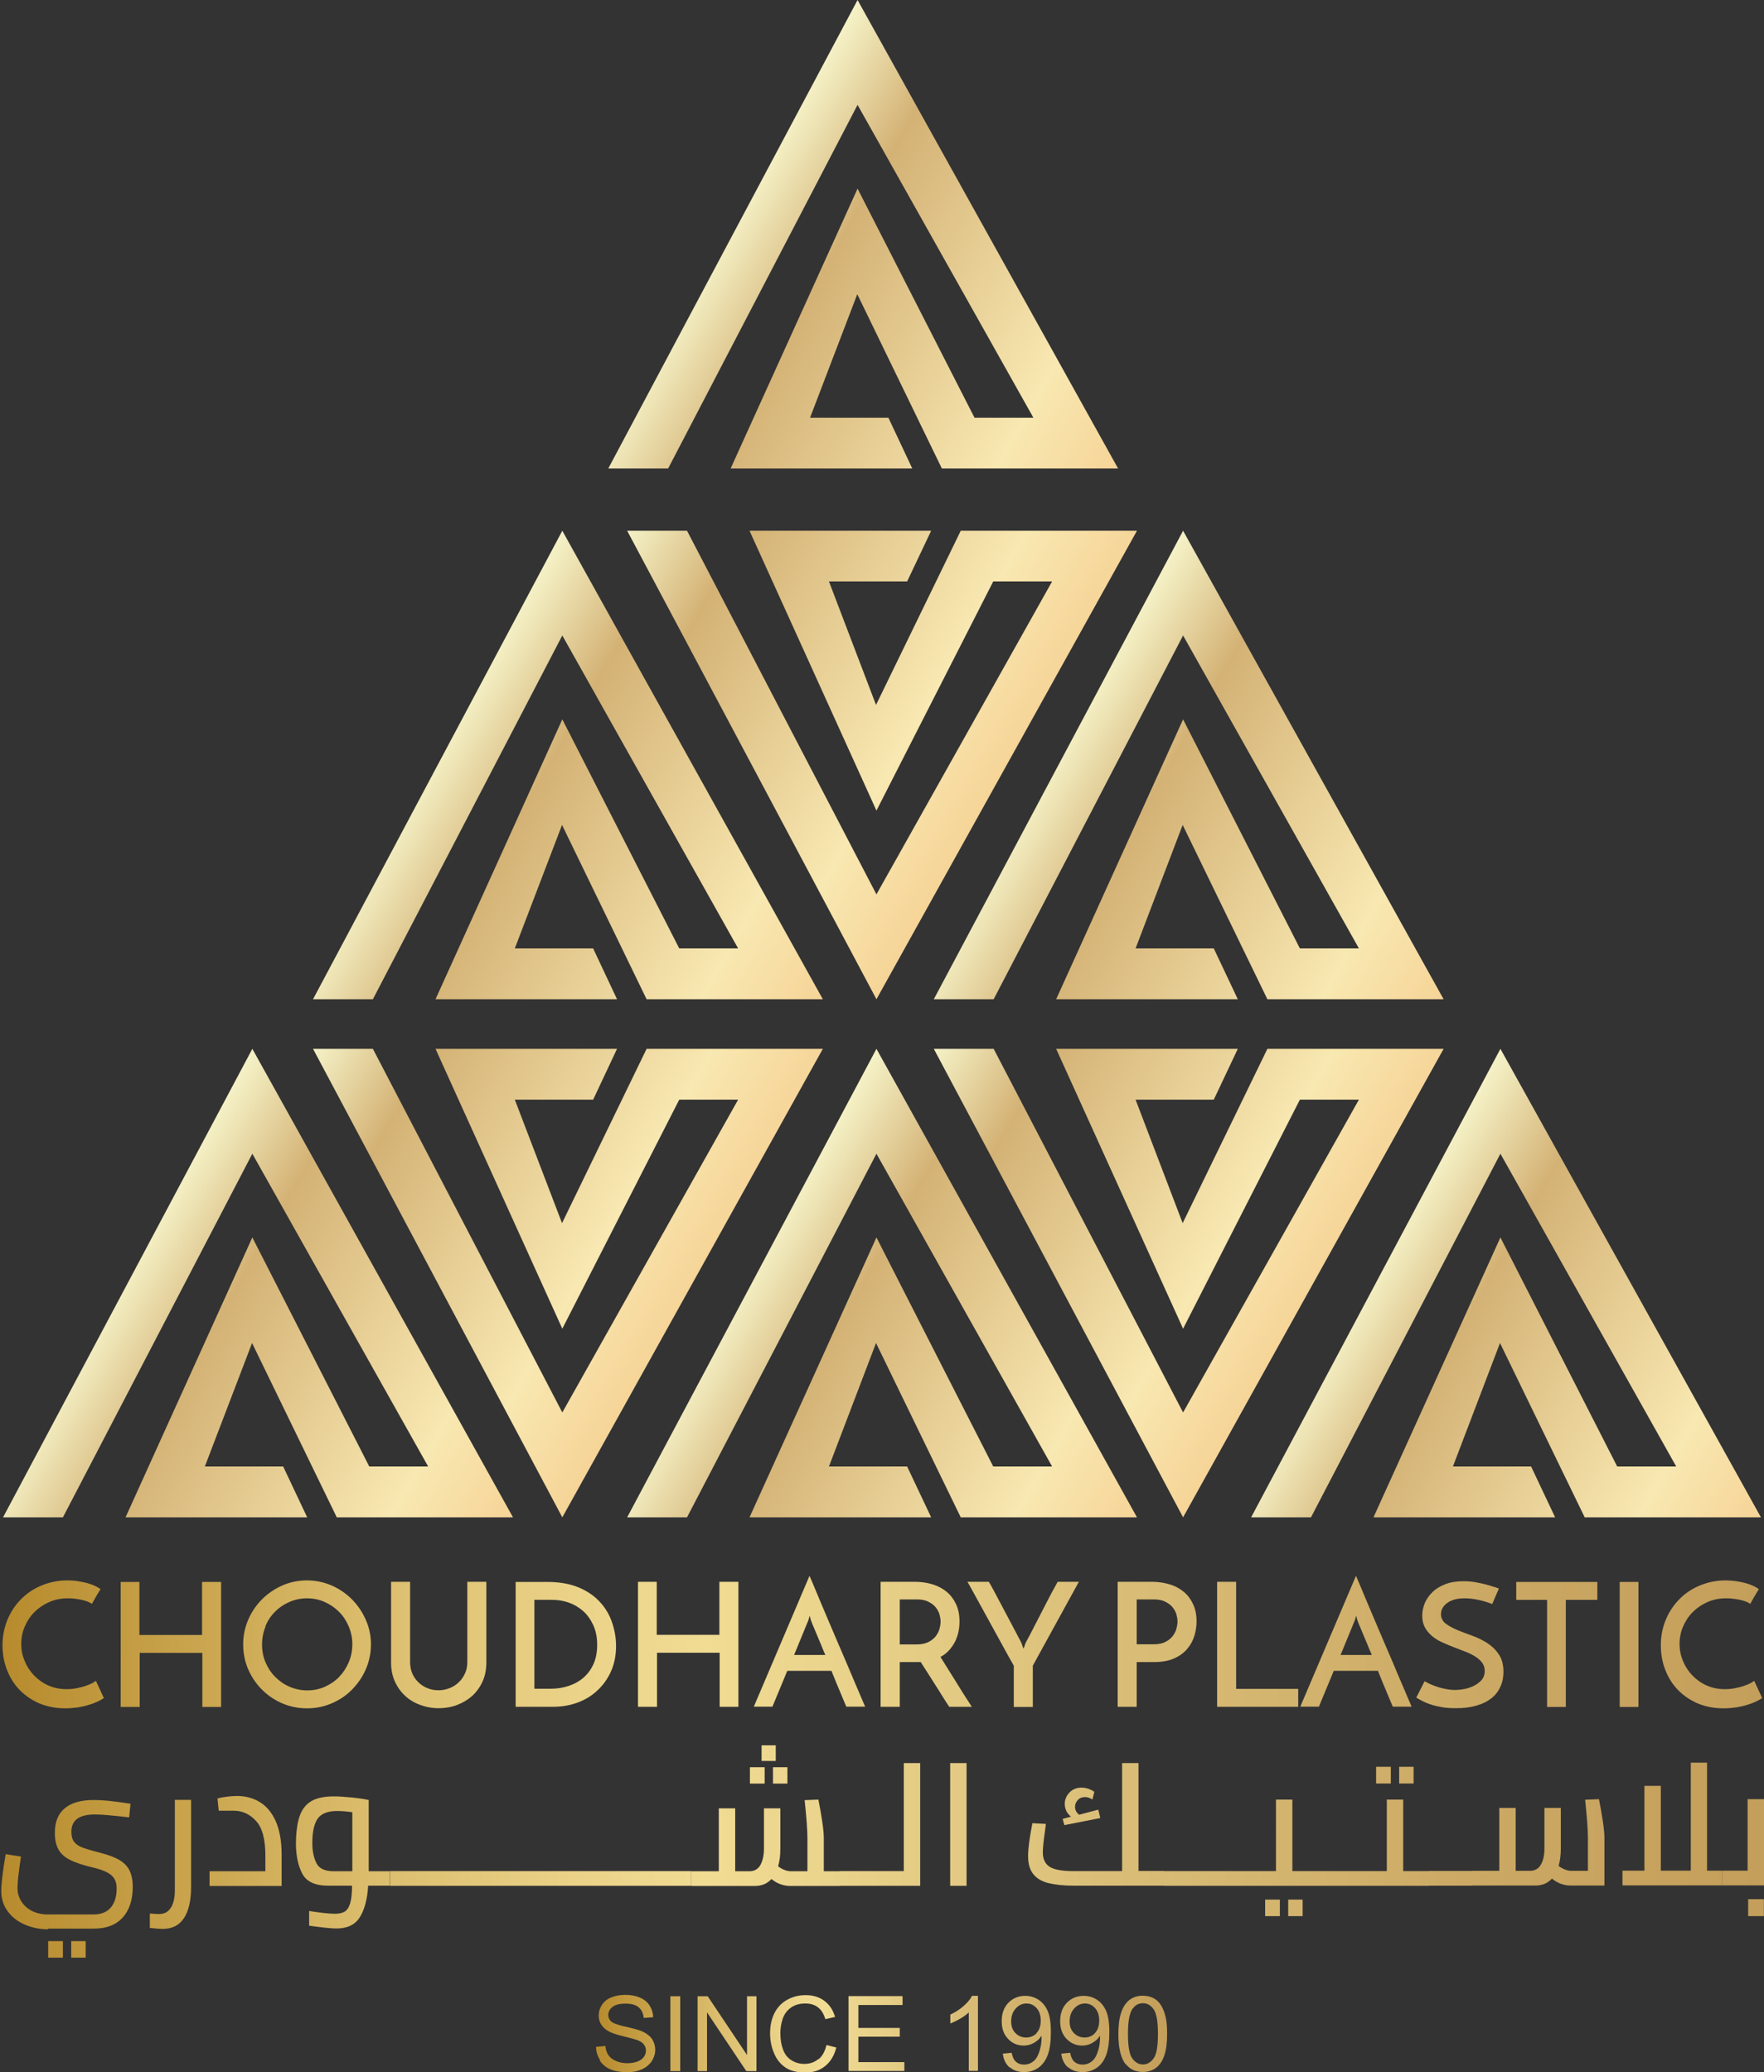
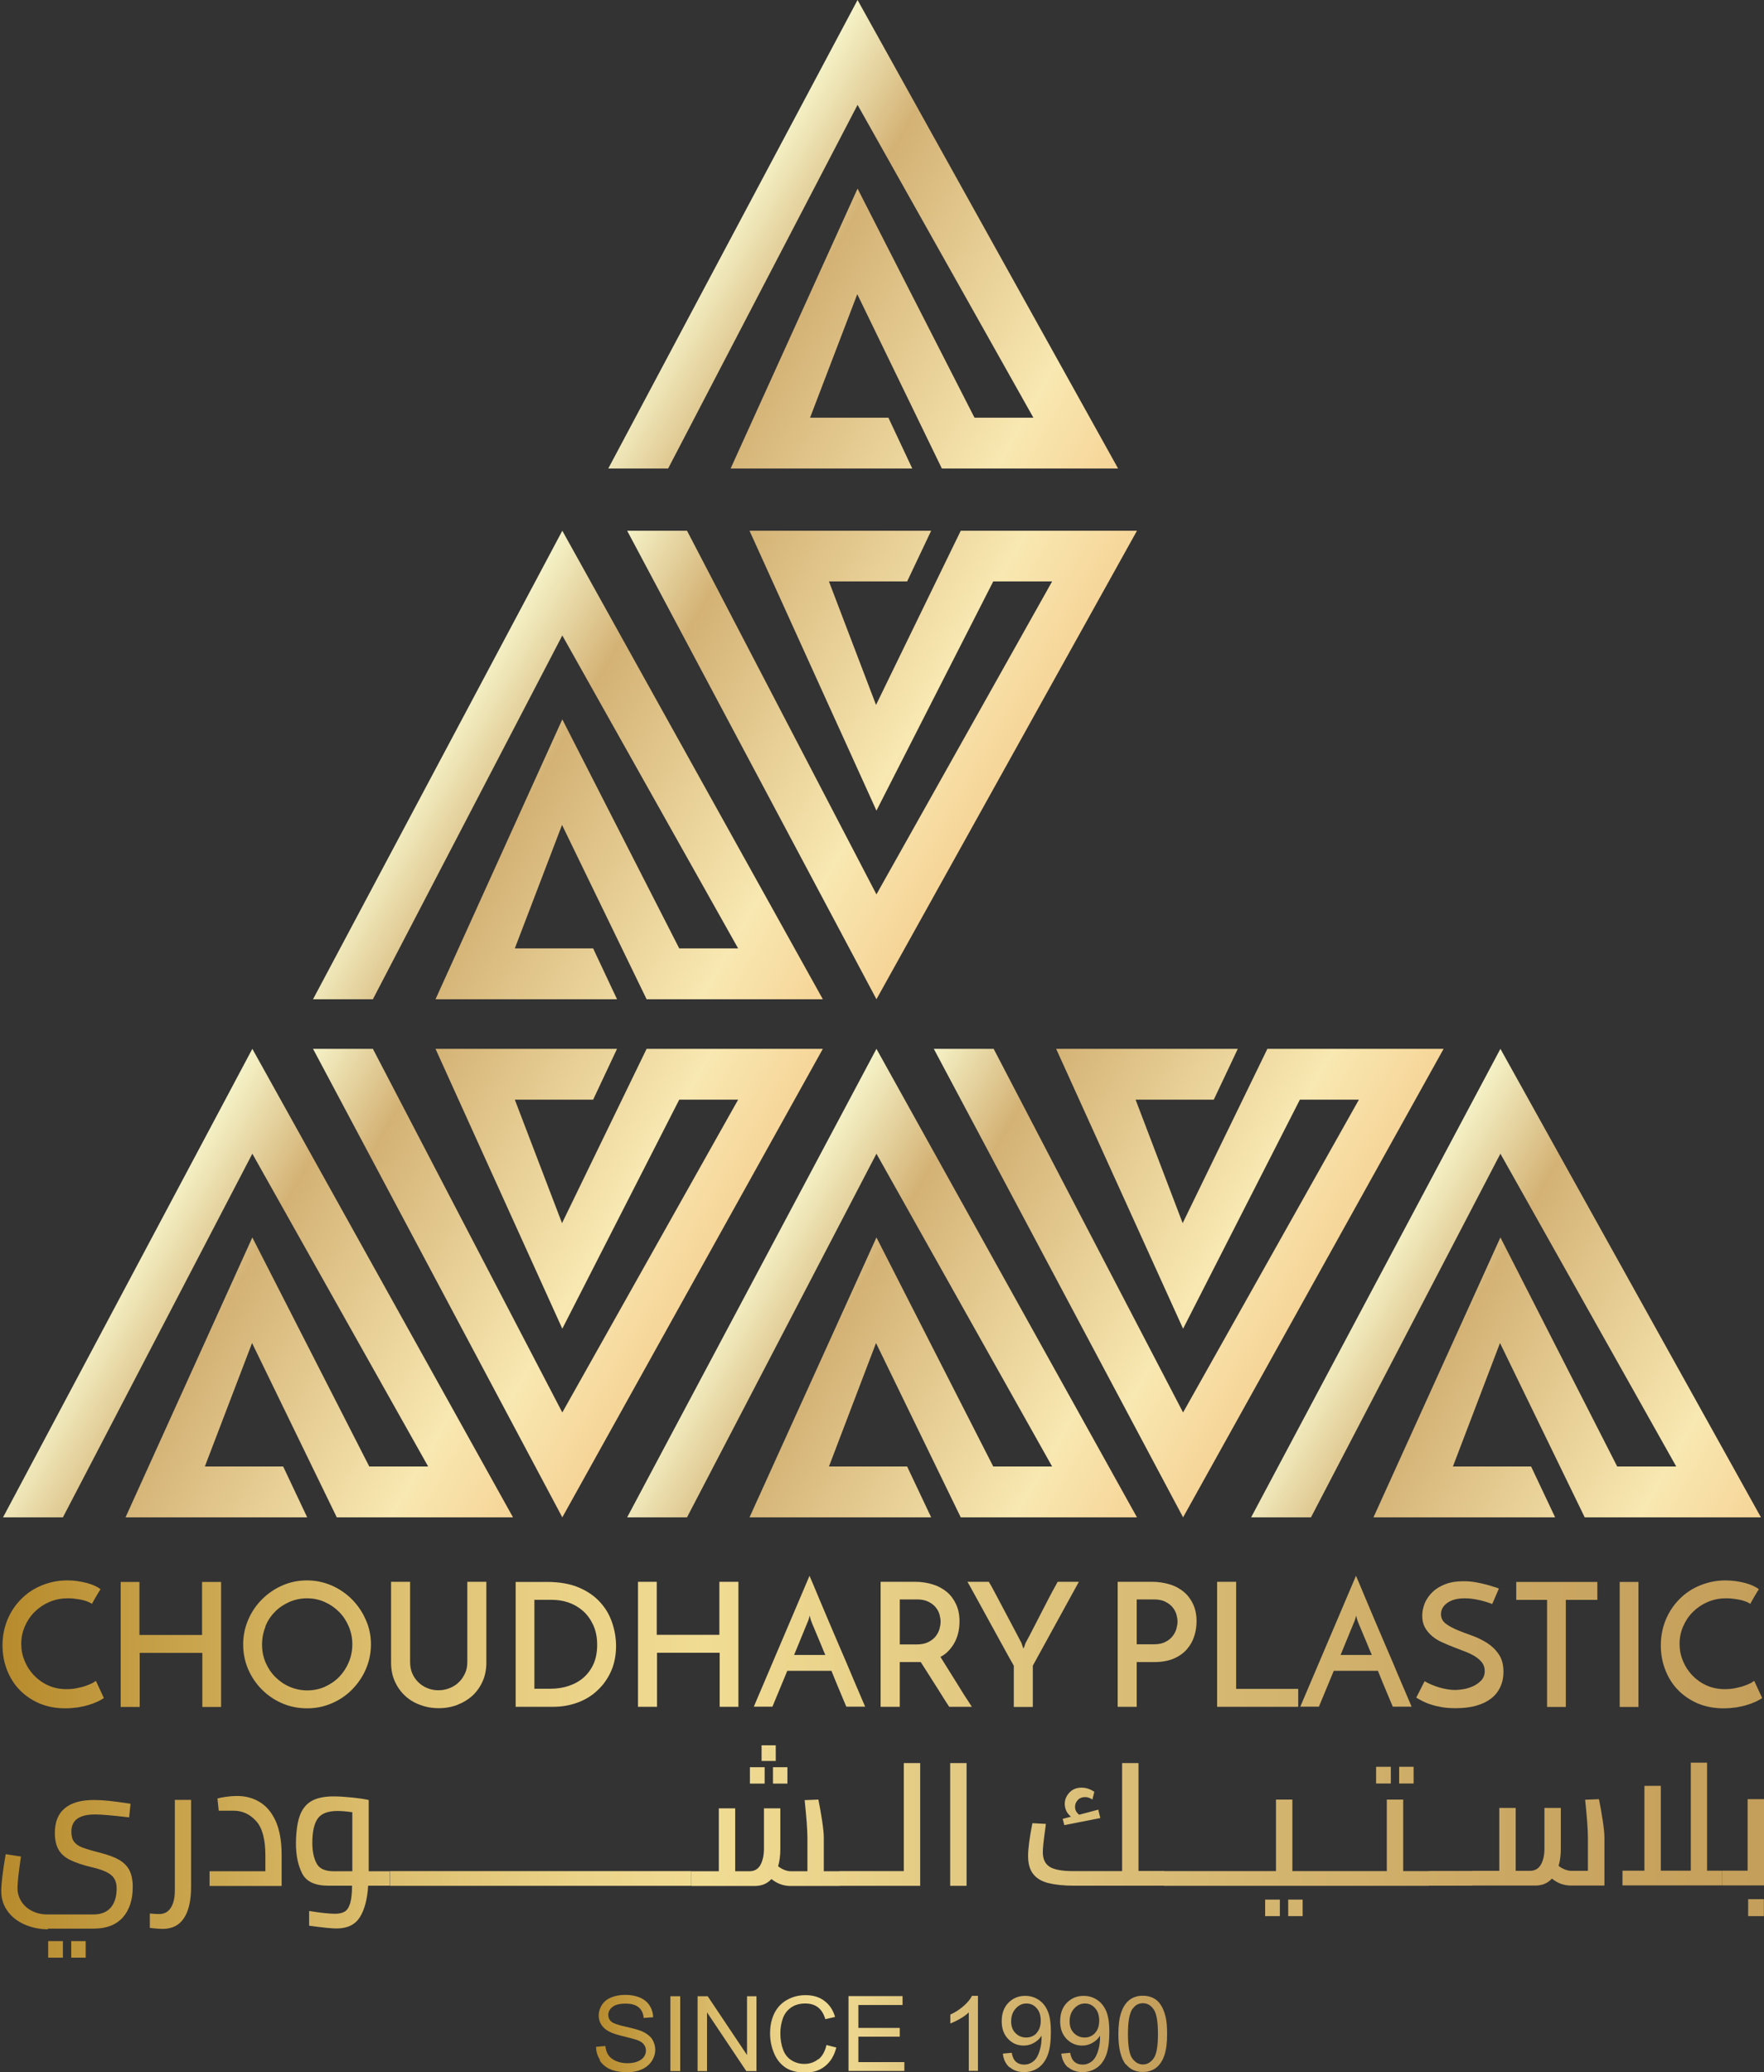
<svg xmlns="http://www.w3.org/2000/svg" xmlns:xlink="http://www.w3.org/1999/xlink" id="Layer_1" viewBox="0 0 127.02 149.18">
  <rect x="0" y="0" width="127.02" height="149.18" fill="#333333" stroke="none" />
  <defs>
    <style>.cls-1{fill:url(#linear-gradient);}.cls-1,.cls-2,.cls-3,.cls-4,.cls-5,.cls-6,.cls-7,.cls-8,.cls-9,.cls-10,.cls-11,.cls-12{stroke-width:0px;}.cls-2{fill:url(#linear-gradient-6);}.cls-3{fill:url(#_3-2);}.cls-4{fill:url(#linear-gradient-5);}.cls-5{fill:url(#_3);}.cls-6{fill:url(#linear-gradient-2);}.cls-7{fill:url(#_3-3);}.cls-8{fill:url(#linear-gradient-7);}.cls-9{fill:url(#linear-gradient-3);}.cls-10{fill:url(#linear-gradient-9);}.cls-11{fill:url(#linear-gradient-8);}.cls-12{fill:url(#linear-gradient-4);}</style>
    <linearGradient id="linear-gradient" x1="53.56" y1="92.04" x2="82.24" y2="108.6" gradientUnits="userSpaceOnUse">
      <stop offset="0" stop-color="#f9dfa2" />
      <stop offset="0" stop-color="#f5f2c7" />
      <stop offset=".23" stop-color="#d4b275" />
      <stop offset=".77" stop-color="#f8e8b1" />
      <stop offset="1" stop-color="#f6d497" />
    </linearGradient>
    <linearGradient id="linear-gradient-2" x1="52.2" y1="16.54" x2="80.88" y2="33.09" xlink:href="#linear-gradient" />
    <linearGradient id="linear-gradient-3" x1="30.94" y1="54.74" x2="59.62" y2="71.3" xlink:href="#linear-gradient" />
    <linearGradient id="linear-gradient-4" x1="75.64" y1="54.74" x2="104.32" y2="71.3" xlink:href="#linear-gradient" />
    <linearGradient id="linear-gradient-5" x1="8.63" x2="37.3" y2="108.6" xlink:href="#linear-gradient" />
    <linearGradient id="linear-gradient-6" x1="98.49" y1="92.04" x2="127.17" y2="108.6" xlink:href="#linear-gradient" />
    <linearGradient id="linear-gradient-7" x1="22.07" y1="76.32" x2="50.14" y2="92.53" xlink:href="#linear-gradient" />
    <linearGradient id="linear-gradient-8" x1="66.77" y1="76.32" x2="94.84" y2="92.53" xlink:href="#linear-gradient" />
    <linearGradient id="linear-gradient-9" x1="44.68" y1="39.02" x2="72.75" y2="55.23" xlink:href="#linear-gradient" />
    <linearGradient id="_3" x1=".16" y1="118.23" x2="126.87" y2="118.23" gradientUnits="userSpaceOnUse">
      <stop offset="0" stop-color="#b78b2d" />
      <stop offset=".06" stop-color="#c1993f" />
      <stop offset=".21" stop-color="#dbbd6d" />
      <stop offset=".33" stop-color="#ebd389" />
      <stop offset=".4" stop-color="#f1dc94" />
      <stop offset=".63" stop-color="#dabe78" />
      <stop offset=".86" stop-color="#caa762" />
      <stop offset="1" stop-color="#c49f5b" />
    </linearGradient>
    <linearGradient id="_3-2" x1="42.94" y1="146.39" x2="84.06" y2="146.39" xlink:href="#_3" />
    <linearGradient id="_3-3" x1="0" y1="133.26" x2="127.02" y2="133.26" xlink:href="#_3" />
  </defs>
  <polyline class="cls-1" points="69.18 109.24 63.08 96.69 59.69 105.58 65.32 105.58 67.05 109.24 53.97 109.24 63.11 89.09 71.52 105.58 75.76 105.58 63.11 83.06 49.47 109.24 45.16 109.24 63.11 75.51 81.87 109.24" />
  <polyline class="cls-6" points="67.82 33.73 61.73 21.18 58.33 30.07 63.97 30.07 65.69 33.73 52.61 33.73 61.75 13.58 70.17 30.07 74.41 30.07 61.75 7.55 48.11 33.73 43.8 33.73 61.75 0 80.51 33.73" />
  <polyline class="cls-9" points="46.56 71.94 40.47 59.39 37.07 68.28 42.71 68.28 44.43 71.94 31.36 71.94 40.49 51.79 48.91 68.28 53.15 68.28 40.49 45.75 26.85 71.94 22.54 71.94 40.49 38.21 59.25 71.94" />
-   <polyline class="cls-12" points="91.26 71.94 85.16 59.39 81.77 68.28 87.4 68.28 89.13 71.94 76.05 71.94 85.19 51.79 93.6 68.28 97.85 68.28 85.19 45.75 71.55 71.94 67.24 71.94 85.19 38.21 103.95 71.94" />
  <polyline class="cls-4" points="24.25 109.24 18.15 96.69 14.75 105.58 20.39 105.58 22.12 109.24 9.04 109.24 18.17 89.09 26.59 105.58 30.83 105.58 18.17 83.06 4.53 109.24 .22 109.24 18.17 75.51 36.94 109.24" />
  <polyline class="cls-2" points="114.11 109.24 108.01 96.69 104.62 105.58 110.25 105.58 111.98 109.24 98.9 109.24 108.04 89.09 116.45 105.58 120.7 105.58 108.04 83.06 94.4 109.24 90.09 109.24 108.04 75.51 126.8 109.24" />
  <polyline class="cls-8" points="46.56 75.51 40.47 88.06 37.07 79.17 42.71 79.17 44.43 75.51 31.36 75.51 40.49 95.66 48.91 79.17 53.15 79.17 40.49 101.69 26.85 75.51 22.54 75.51 40.49 109.24 59.25 75.51" />
  <polyline class="cls-11" points="91.26 75.51 85.16 88.06 81.77 79.17 87.4 79.17 89.13 75.51 76.05 75.51 85.19 95.66 93.6 79.17 97.85 79.17 85.19 101.69 71.55 75.51 67.24 75.51 85.19 109.24 103.95 75.51" />
  <polyline class="cls-10" points="69.18 38.21 63.08 50.75 59.69 41.86 65.32 41.86 67.05 38.21 53.97 38.21 63.11 58.36 71.52 41.86 75.76 41.86 63.11 64.39 49.47 38.21 45.16 38.21 63.11 71.94 81.87 38.21" />
  <path class="cls-5" d="m126.3,121.02s-.1.08-.23.15c-.13.07-.29.13-.48.2-.19.07-.41.12-.65.17-.24.05-.49.07-.74.07-.48,0-.92-.09-1.32-.27-.4-.18-.74-.43-1.03-.73-.29-.31-.51-.65-.67-1.04-.16-.39-.24-.79-.24-1.22s.08-.84.25-1.24c.17-.4.4-.75.7-1.05.3-.3.65-.54,1.06-.72s.85-.27,1.33-.27c.13,0,.28,0,.44.02s.32.04.48.07c.16.03.31.07.45.12.15.05.27.11.38.19.08-.15.15-.27.2-.36.05-.09.1-.17.14-.24.04-.07.08-.14.12-.2.04-.07.09-.15.16-.25-.09-.08-.22-.16-.39-.24-.17-.08-.36-.15-.58-.21-.22-.06-.45-.1-.7-.14-.25-.03-.49-.05-.73-.05-.64,0-1.24.12-1.81.35-.57.23-1.06.55-1.48.97s-.76.91-1,1.48c-.24.57-.37,1.2-.37,1.87,0,.61.1,1.19.31,1.74.21.55.5,1.03.89,1.44.39.41.86.74,1.42.99.56.24,1.19.37,1.89.37.33,0,.64-.03.94-.07.29-.05.56-.11.8-.19.24-.07.45-.16.63-.24.18-.09.32-.17.42-.24l-.57-1.23Zm-9.67,1.87h1.35v-9h-1.35v9Zm-7.45-9v1.29h2.22v7.71h1.35v-7.71h2.27v-1.29h-5.85Zm-1.57.37c-.16-.06-.36-.12-.59-.18-.23-.06-.49-.12-.78-.17-.29-.05-.58-.07-.88-.07-.49,0-.92.07-1.28.21-.37.14-.68.33-.92.56s-.43.5-.56.79c-.12.3-.19.6-.19.91,0,.33.06.61.19.85.13.24.3.44.51.62.21.18.45.33.72.45.27.12.54.24.83.35.28.11.56.22.83.32.27.1.51.22.72.35.21.13.38.28.51.45.13.17.19.37.19.61,0,.26-.08.48-.24.66-.16.17-.35.31-.58.42-.22.1-.46.18-.7.22-.24.04-.45.06-.61.06-.33,0-.7-.06-1.1-.17-.41-.12-.77-.27-1.1-.46l-.6,1.18c.12.07.27.16.45.25.18.09.39.18.62.25.24.08.5.14.79.19.29.05.62.07.99.07.57,0,1.07-.06,1.5-.19.43-.12.78-.3,1.07-.53.29-.23.5-.51.64-.83.15-.32.22-.68.22-1.07,0-.51-.11-.93-.34-1.26-.22-.33-.5-.6-.83-.81-.33-.21-.69-.39-1.08-.53-.39-.14-.75-.27-1.08-.41-.33-.14-.61-.29-.83-.46-.22-.17-.34-.4-.34-.68,0-.33.16-.6.47-.82.31-.22.73-.32,1.25-.32.31,0,.63.04.96.11.34.07.67.17,1.01.3l.48-1.11s-.16-.07-.32-.12m-10.09,2.5s.03-.07.06-.17c.03-.1.06-.19.07-.27.02.08.04.17.07.27.03.1.05.16.06.17.03.09.08.22.15.37.07.16.14.34.23.55.09.21.18.44.29.69.1.25.21.52.33.79h-2.25l.99-2.41Zm4.13,6.13c-.05-.12-.14-.32-.27-.63-.13-.3-.28-.67-.47-1.1s-.38-.9-.6-1.42c-.22-.51-.44-1.03-.67-1.56-.23-.53-.45-1.05-.67-1.57-.22-.52-.42-.99-.6-1.42-.18-.43-.33-.79-.46-1.1s-.22-.52-.27-.63l-4.01,9.42h1.34l1.07-2.58h3.18c.12.29.23.57.34.84s.22.52.31.74c.1.23.18.43.25.6.07.17.13.31.17.4h1.34Zm-8.17,0v-1.29h-4.47v-7.71h-1.37v9h5.83Zm-11.63,0v-3.22h1.27c.55,0,1.03-.09,1.42-.26.39-.17.7-.4.94-.68.24-.28.41-.59.52-.94.11-.35.16-.71.16-1.06,0-.46-.08-.86-.24-1.21-.16-.35-.38-.65-.66-.89-.29-.24-.62-.43-1.02-.55-.39-.12-.83-.19-1.3-.19h-2.46v9h1.37Zm0-7.73h1.24c.32,0,.59.05.81.16.22.11.4.24.53.4.13.16.23.34.28.52.05.19.08.36.08.52,0,.15-.03.32-.08.51-.05.19-.15.37-.27.53-.13.17-.3.31-.53.42-.22.12-.5.17-.83.17h-1.23v-3.24Zm-4.16-1.27h-1.53c-.07.12-.2.36-.39.71-.19.35-.39.75-.62,1.19-.23.44-.46.89-.69,1.34-.23.45-.43.84-.61,1.16-.03.07-.05.13-.07.21-.03.07-.05.14-.09.2l-.14-.41c-.17-.32-.37-.71-.61-1.16-.24-.45-.48-.9-.71-1.34-.23-.44-.44-.84-.63-1.19-.19-.35-.32-.59-.4-.71h-1.54c.06.09.17.29.34.6.17.31.37.67.6,1.09.23.42.47.86.73,1.33.26.47.5.92.73,1.33.23.42.43.78.6,1.09.17.31.28.5.34.6v2.97h1.37v-2.97l3.31-6.03Zm-12.9,1.27h1.24c.32,0,.59.05.81.16.22.11.4.24.53.4.13.16.23.34.28.52.05.19.08.36.08.52s-.03.33-.08.52c-.05.19-.15.37-.27.53-.13.17-.3.3-.53.42-.22.11-.5.17-.83.17h-1.23v-3.24Zm0,7.73v-3.22h1.51c.15.23.31.48.48.75.17.27.34.54.52.82s.36.56.53.84.35.55.52.81h1.63c-.4-.6-.79-1.22-1.18-1.86-.39-.63-.75-1.21-1.08-1.73.25-.13.46-.3.63-.49.17-.19.32-.41.43-.63.11-.23.19-.46.24-.71.05-.24.07-.49.07-.74,0-.46-.08-.86-.24-1.21-.16-.35-.38-.65-.66-.89-.29-.24-.63-.43-1.02-.55-.39-.12-.82-.19-1.3-.19h-2.46v9h1.37Zm-6.62-6.13s.03-.07.06-.17c.03-.1.06-.19.07-.27.02.08.04.17.07.27.03.1.05.16.06.17.03.09.08.22.15.37.07.16.14.34.23.55.09.21.18.44.29.69.1.25.21.52.33.79h-2.25l.99-2.41Zm4.13,6.13c-.05-.12-.14-.32-.27-.63-.13-.3-.28-.67-.47-1.1-.18-.43-.38-.9-.6-1.42-.22-.51-.44-1.03-.67-1.56-.23-.53-.45-1.05-.67-1.57-.22-.52-.42-.99-.6-1.42-.18-.43-.33-.79-.46-1.1-.13-.31-.22-.52-.27-.63l-4.01,9.42h1.34l1.07-2.58h3.18c.12.29.23.57.34.84.11.27.22.52.31.74.1.23.18.43.25.6.07.17.13.31.17.4h1.34Zm-14.99,0v-3.89h4.51v3.89h1.35v-3c0-.49,0-.99,0-1.5,0-.51,0-1.01,0-1.5v-3h-1.37v3.82h-4.51v-3.82h-1.35v9h1.35Zm-8.83-1.29v-6.41h1.28c.4,0,.79.06,1.17.19.38.13.73.33,1.04.6.31.27.55.61.74,1.01.19.41.29.88.29,1.43,0,.51-.08.97-.25,1.36-.17.39-.41.72-.71.99-.3.27-.66.47-1.07.61-.41.14-.85.21-1.33.21h-1.15Zm-1.35,1.29h2.71c.61,0,1.19-.1,1.74-.3.55-.2,1.03-.49,1.44-.88.41-.38.74-.84.98-1.38.24-.54.36-1.15.36-1.82,0-.55-.09-1.09-.27-1.64-.18-.55-.46-1.05-.86-1.49-.39-.44-.9-.8-1.53-1.07-.63-.27-1.4-.41-2.31-.41h-2.26v9Zm-4.2-.14c.42-.16.78-.38,1.09-.66.31-.29.55-.63.73-1.03.18-.4.27-.85.27-1.35v-5.82h-1.37v5.78c0,.29-.05.56-.16.8-.11.24-.25.46-.44.64-.19.19-.41.33-.66.43-.25.1-.52.16-.81.16s-.57-.05-.82-.16c-.25-.1-.47-.25-.65-.43-.19-.19-.33-.4-.43-.64-.1-.24-.15-.51-.15-.8v-5.78h-1.37v5.82c0,.5.09.95.27,1.35.18.4.42.74.73,1.03.31.29.67.51,1.09.66.41.16.86.24,1.34.24s.93-.08,1.35-.24m-13.84-5.64c.17-.41.4-.76.7-1.06.29-.3.64-.53,1.04-.71.4-.17.82-.26,1.27-.26s.87.09,1.26.26c.39.17.74.41,1.04.71.3.3.53.65.7,1.05s.26.83.26,1.29-.09.9-.26,1.3c-.17.4-.4.75-.69,1.05-.29.3-.64.53-1.03.71-.39.17-.81.26-1.26.26s-.87-.09-1.27-.26c-.4-.17-.74-.41-1.04-.71-.3-.3-.53-.65-.7-1.05-.17-.4-.25-.83-.25-1.28s.08-.89.25-1.29m-1.25,3.07c.24.55.57,1.04.99,1.46s.9.75,1.46.99c.55.24,1.15.36,1.79.36s1.22-.12,1.78-.36c.56-.24,1.05-.57,1.46-.99s.75-.9.99-1.46c.24-.55.37-1.15.37-1.79s-.12-1.21-.37-1.77c-.24-.56-.58-1.05-.99-1.47-.42-.42-.91-.76-1.46-1-.56-.24-1.15-.37-1.78-.37s-1.23.12-1.79.37c-.55.24-1.04.58-1.46,1-.42.42-.75.91-.99,1.47-.24.56-.36,1.15-.36,1.77s.12,1.23.36,1.79m-7.81,2.71v-3.89h4.51v3.89h1.35v-3c0-.49,0-.99,0-1.5,0-.51,0-1.01,0-1.5v-3h-1.37v3.82h-4.51v-3.82h-1.35v9h1.35Zm-3.17-1.87s-.1.08-.23.15c-.13.07-.29.13-.48.2-.19.07-.41.12-.65.17-.24.05-.49.07-.74.07-.48,0-.92-.09-1.32-.27-.4-.18-.74-.43-1.03-.73-.29-.31-.51-.65-.67-1.04-.16-.39-.24-.79-.24-1.22s.08-.84.25-1.24c.17-.4.4-.75.7-1.05.3-.3.65-.54,1.06-.72s.85-.27,1.33-.27c.13,0,.28,0,.44.02.16.02.32.04.48.07.16.03.31.07.45.12.14.05.27.11.38.19.08-.15.15-.27.2-.36.05-.09.1-.17.14-.24.04-.07.08-.14.12-.2.04-.07.09-.15.16-.25-.09-.08-.22-.16-.39-.24-.17-.08-.36-.15-.58-.21-.22-.06-.45-.1-.7-.14s-.49-.05-.73-.05c-.64,0-1.24.12-1.81.35-.57.23-1.06.55-1.48.97-.42.41-.76.91-1,1.48-.24.57-.37,1.2-.37,1.87,0,.61.1,1.19.31,1.74.21.55.5,1.03.89,1.44.39.41.86.74,1.42.99.56.24,1.19.37,1.89.37.33,0,.64-.03.94-.07.29-.05.56-.11.8-.19.24-.07.45-.16.63-.24.18-.09.32-.17.42-.24l-.57-1.23Z" />
  <path class="cls-3" d="m81.57,144.61c.18-.26.42-.39.73-.39s.57.15.77.44c.21.29.31.88.31,1.77s-.1,1.47-.31,1.76c-.21.29-.46.44-.77.44s-.56-.15-.77-.44c-.21-.29-.31-.88-.31-1.77s.11-1.49.34-1.82m-.49,4.01c.3.37.7.56,1.22.56.39,0,.72-.11.98-.32.26-.21.45-.51.58-.9.13-.39.19-.9.19-1.53,0-.53-.04-.96-.12-1.27-.08-.31-.19-.58-.33-.8-.14-.22-.32-.39-.54-.5s-.47-.17-.76-.17c-.39,0-.72.11-.98.32-.26.21-.45.51-.58.9-.13.39-.2.9-.2,1.54,0,1.01.18,1.74.53,2.19m-2.21-2.26c-.2.21-.45.32-.75.32s-.56-.11-.77-.32c-.21-.21-.31-.49-.31-.84,0-.38.11-.69.33-.93s.47-.36.77-.36.53.11.73.33c.2.22.3.52.3.9s-.1.68-.3.89m-1.93,2.47c.27.23.61.35,1.03.35.4,0,.74-.11,1.04-.32.3-.21.52-.52.67-.93.15-.41.22-.96.22-1.64s-.08-1.17-.23-1.51c-.15-.35-.37-.62-.66-.81-.29-.19-.61-.28-.96-.28-.48,0-.89.17-1.21.5-.32.33-.48.77-.48,1.32s.15.95.46,1.28c.31.32.69.48,1.13.48.27,0,.52-.07.74-.2.23-.13.41-.3.54-.51,0,.06,0,.1,0,.13,0,.27-.03.54-.1.81-.07.26-.15.47-.25.63-.1.16-.22.28-.38.37-.15.09-.33.14-.53.14-.24,0-.43-.07-.58-.2-.15-.13-.26-.35-.31-.65l-.64.06c.05.42.21.75.48.99m-2.25-2.47c-.2.21-.45.32-.76.32s-.56-.11-.77-.32c-.21-.21-.31-.49-.31-.84,0-.38.11-.69.33-.93s.47-.36.77-.36.53.11.73.33c.2.22.3.52.3.9s-.1.68-.3.89m-1.93,2.47c.27.23.61.35,1.03.35.4,0,.74-.11,1.04-.32.29-.21.52-.52.67-.93.15-.41.22-.96.22-1.64s-.08-1.17-.23-1.51c-.15-.35-.37-.62-.66-.81-.29-.19-.61-.28-.96-.28-.48,0-.89.17-1.21.5s-.48.77-.48,1.32.15.95.46,1.28.69.48,1.13.48c.27,0,.51-.07.74-.2.23-.13.41-.3.54-.51,0,.06,0,.1,0,.13,0,.27-.03.54-.1.81-.07.26-.15.47-.25.63-.1.16-.22.28-.38.37-.15.09-.33.14-.53.14-.24,0-.43-.07-.58-.2-.15-.13-.26-.35-.31-.65l-.64.06c.05.42.21.75.48.99m-2.27-5.15h-.43c-.11.23-.31.47-.59.72s-.6.46-.97.63v.64c.21-.08.44-.19.7-.34s.47-.3.63-.46v4.21h.66v-5.41Zm-5.3,5.41v-.64h-3.31v-1.83h2.98v-.63h-2.98v-1.65h3.18v-.64h-3.89v5.39h4.02Zm-6.19-.86c-.28.23-.61.35-1.01.35-.33,0-.63-.08-.91-.25-.28-.17-.49-.42-.62-.77-.13-.34-.2-.74-.2-1.2,0-.35.06-.7.17-1.03.11-.33.31-.6.59-.8.28-.2.62-.3,1.04-.3.36,0,.66.09.9.27.24.18.42.46.54.86l.7-.16c-.14-.5-.4-.88-.77-1.16s-.82-.41-1.36-.41c-.48,0-.91.11-1.31.33-.4.22-.7.53-.92.95-.21.42-.32.91-.32,1.47,0,.51.1,1,.29,1.44.19.45.47.79.83,1.03.36.24.84.35,1.42.35s1.04-.15,1.42-.46c.39-.31.66-.75.81-1.34l-.71-.18c-.1.45-.29.79-.56,1.02m-8.04.86v-4.23l2.83,4.23h.73v-5.39h-.68v4.23l-2.83-4.23h-.73v5.39h.68Zm-1.93-5.39h-.71v5.39h.71v-5.39Zm-5.8,4.62c.19.29.45.5.77.64.33.14.74.21,1.23.21.38,0,.73-.07,1.04-.21.31-.14.54-.34.71-.59.16-.25.25-.52.25-.81s-.08-.54-.22-.77c-.15-.22-.38-.4-.69-.55-.22-.1-.61-.21-1.19-.34-.58-.13-.94-.26-1.07-.38-.14-.13-.21-.28-.21-.48,0-.22.1-.41.3-.57.2-.16.51-.24.94-.24s.73.09.94.26.34.43.37.77l.68-.05c-.01-.32-.1-.6-.26-.85-.16-.25-.4-.44-.7-.57-.31-.13-.66-.19-1.06-.19-.36,0-.69.06-.99.18-.3.12-.52.3-.68.54-.15.24-.23.49-.23.76,0,.25.06.47.19.67.13.2.32.37.58.5.2.11.54.22,1.04.34.49.12.81.21.96.26.23.09.39.19.48.32.1.13.15.27.15.44s-.05.32-.15.46c-.1.14-.26.25-.46.33s-.45.12-.72.12c-.31,0-.58-.05-.83-.16-.24-.11-.43-.25-.54-.42-.12-.17-.19-.39-.22-.66l-.67.06c0,.36.11.68.3.97" />
  <path class="cls-7" d="m125.88,137.95h1.13v-1.22h-1.13v1.22Zm-.04-8.42v5.15h-1.85v1.06h3.03v-6.21h-1.18Zm-2.92,5.15v-7.78h-1.17v7.78h-2.16v-6.11h-1.18v6.11h-1.58v1.06h7.15v-1.06h-1.07Zm-7.79-5.15l-.99.04c.13,1.23.2,2.14.2,2.72v2.4h-1.19c-.17,0-.33-.04-.5-.11-.17-.07-.31-.16-.42-.25.11-.37.16-.79.16-1.27v-2.9h-1.18v2.92c0,.46-.08.85-.25,1.15-.17.31-.44.46-.8.46h-1.02v-4.53h-1.18v4.53h-1.97v1.06h4.56c.5,0,.9-.17,1.2-.5.41.33.86.5,1.38.5h2.4v-3.45c0-.28-.04-.69-.12-1.22-.08-.53-.17-1.04-.27-1.53m-12.25,6.21h3.1v-1.06h-3.1v1.06Zm-2.14-7.36h1.04v-1.2h-1.04v1.2Zm-1.66,0h1.06v-1.2h-1.06v1.2Zm1.95,6.31v-5.15h-1.18v5.15h-1.85v1.06h4.88v-1.06h-1.85Zm-6.13,1.06h3.1v-1.06h-3.1v1.06Zm-2.15,2.18h1.04v-1.19h-1.04v1.19Zm-1.66,0h1.06v-1.19h-1.06v1.19Zm1.96-3.24v-5.15h-1.18v5.15h-1.85v1.06h4.88v-1.06h-1.85Zm-6.13,1.06h3.1v-1.06h-3.1v1.06Zm-3.1,0h3.1v-1.06h-3.1v1.06Zm-4.73-5.49l-1.39.37c-.2-.15-.3-.34-.3-.57,0-.19.07-.35.2-.49.13-.14.3-.21.51-.21.12,0,.22.02.32.06.1.04.17.08.22.12l.14-.56c-.3-.2-.6-.3-.92-.3-.36,0-.65.12-.87.35-.22.23-.34.51-.34.82,0,.17.04.34.11.5.07.16.19.3.34.42l-.6.16.12.45,2.59-.51-.15-.62Zm2.88,4.43v-7.78h-1.18v7.78h-3.51c-.83,0-1.4-.11-1.72-.32-.32-.21-.48-.56-.48-1.04,0-.31.06-.86.17-1.64l.05-.4-.97-.05c-.21,1.05-.31,1.84-.31,2.36,0,.55.12.99.37,1.3.24.31.61.53,1.09.65.48.12,1.1.19,1.86.19h6.48v-1.06h-1.85Zm-13.56,1.06h1.18v-8.84h-1.18v8.84Zm-3.34-8.84v7.78h-1.53v1.06h2.71v-8.84h-1.18Zm-4.63,8.84h3.1v-1.06h-3.1v1.06Zm-4.79-7.36h1.04v-1.18h-1.04v1.18Zm-1.66,0h1.06v-1.18h-1.06v1.18Zm.84-1.63h1.02v-1.13h-1.02v1.13Zm4.48,7.93v-2.4c0-.28-.04-.69-.12-1.22-.08-.53-.17-1.04-.27-1.53l-.99.04c.13,1.23.2,2.14.2,2.72v2.4h-1.19c-.17,0-.33-.04-.5-.11-.17-.07-.31-.16-.42-.25.11-.37.16-.79.16-1.27v-2.9h-1.18v2.92c0,.46-.09.85-.25,1.15-.17.31-.44.46-.8.46h-1.02v-4.53h-1.18v4.53h-1.97v1.06h4.56c.5,0,.9-.17,1.2-.5.41.33.86.5,1.38.5h3.53v-1.06h-1.13Zm-12.64,1.06h3.1v-1.06h-3.1v1.06Zm-3.1,0h3.1v-1.06h-3.1v1.06Zm-3.1,0h3.1v-1.06h-3.1v1.06Zm-3.1,0h3.1v-1.06h-3.1v1.06Zm-3.1,0h3.1v-1.06h-3.1v1.06Zm-3.1,0h3.1v-1.06h-3.1v1.06Zm-3.1,0h3.1v-1.06h-3.1v1.06Zm-5.59-3.1c0-.82.14-1.4.4-1.76.26-.35.73-.53,1.4-.53.31,0,.67.03,1.08.09v4.25h-1.33c-.64,0-1.06-.19-1.25-.58-.2-.38-.3-.87-.3-1.47m5.59,2.05h-1.53v-5.13c-.31-.07-.72-.13-1.21-.18-.49-.05-.93-.08-1.31-.08-.68,0-1.21.11-1.61.34-.39.23-.67.59-.84,1.07-.17.49-.26,1.14-.27,1.96,0,.87.15,1.6.45,2.18.3.59.93.88,1.89.88h1.7c0,.56-.05.99-.14,1.28-.09.29-.22.49-.4.59-.17.1-.4.15-.68.15-.44,0-1.06-.07-1.87-.2v1.06c.96.13,1.61.2,1.96.2.79,0,1.35-.27,1.69-.81.34-.54.54-1.29.6-2.27h1.55v-1.06Zm-11.02-5.42c-.25,0-.51.02-.79.06-.28.04-.48.08-.61.12l.09.88h1.08c.61,0,1.15.24,1.6.73.45.48.68,1.31.68,2.49v1.14h-4.02v1.06h5.19v-2.26c0-.98-.15-1.79-.43-2.42-.29-.63-.68-1.09-1.16-1.37-.48-.29-1.02-.43-1.62-.43m-5.36,9.57c.69,0,1.2-.26,1.54-.78.34-.52.51-1.26.51-2.24v-6.27h-1.17v6.52c0,.54-.1.96-.29,1.25-.19.3-.47.45-.84.45-.17,0-.4-.01-.67-.04v1.04l.3.03c.22.02.43.04.62.04m-6.58,2.07h1.04v-1.19h-1.04v1.19Zm-1.66,0h1.06v-1.19h-1.06v1.19Zm-.04-2.09h3.33c.89,0,1.58-.26,2.07-.79.48-.53.73-1.27.73-2.22,0-.47-.08-.86-.23-1.17-.15-.31-.4-.56-.73-.76-.34-.2-.8-.37-1.38-.52-.59-.15-1.02-.28-1.29-.38s-.47-.25-.6-.42c-.13-.17-.19-.41-.19-.72,0-.83.57-1.24,1.7-1.24.44,0,1.26.07,2.46.21l.1-.98c-.65-.1-1.18-.17-1.56-.21-.39-.04-.75-.06-1.09-.06-.92,0-1.62.2-2.09.6-.48.4-.71.99-.71,1.77,0,.49.09.89.26,1.19.17.31.45.56.83.75.38.19.9.37,1.57.53.66.15,1.13.34,1.39.56.27.22.4.54.4.96,0,.59-.14,1.05-.42,1.38-.28.33-.7.5-1.25.5h-3.31c-.4,0-.76-.08-1.09-.24-.33-.16-.59-.39-.78-.68-.19-.29-.29-.62-.29-.99s.08-1.12.25-2.26l-1.1-.17c-.22,1.27-.32,2.16-.32,2.66,0,.55.16,1.04.47,1.46.31.42.73.74,1.25.96.52.22,1.07.33,1.67.33" />
</svg>